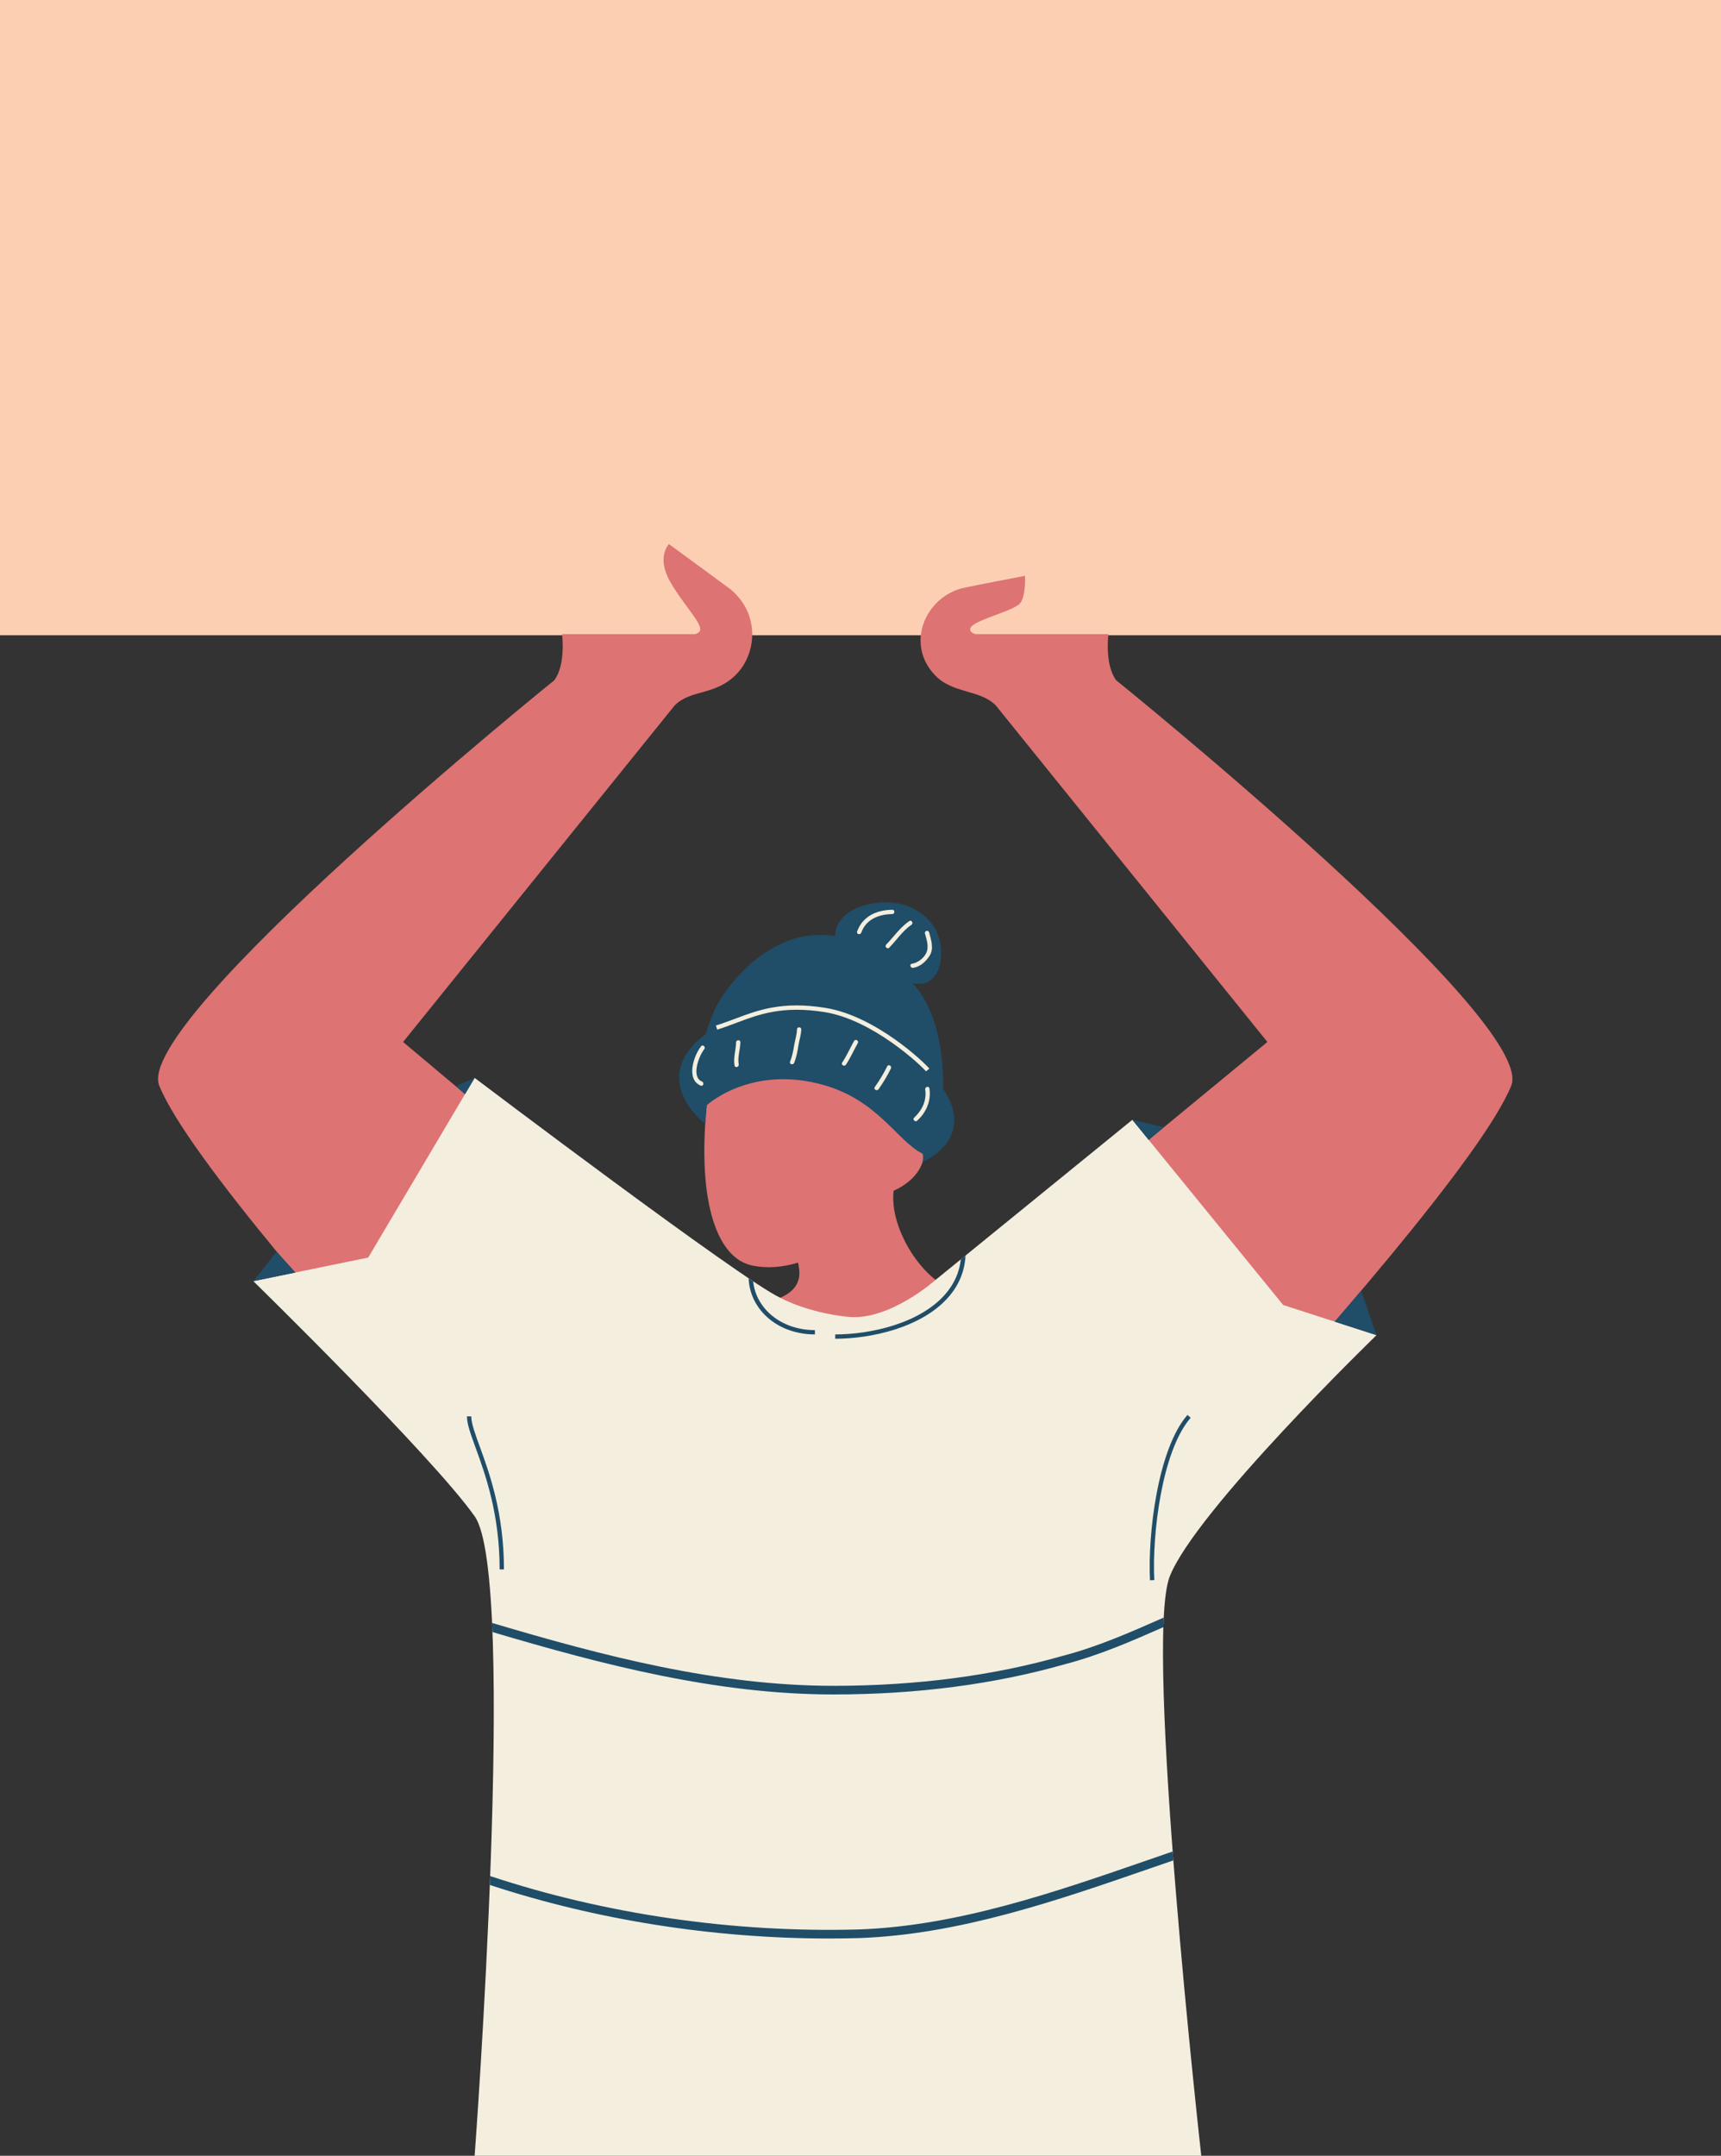
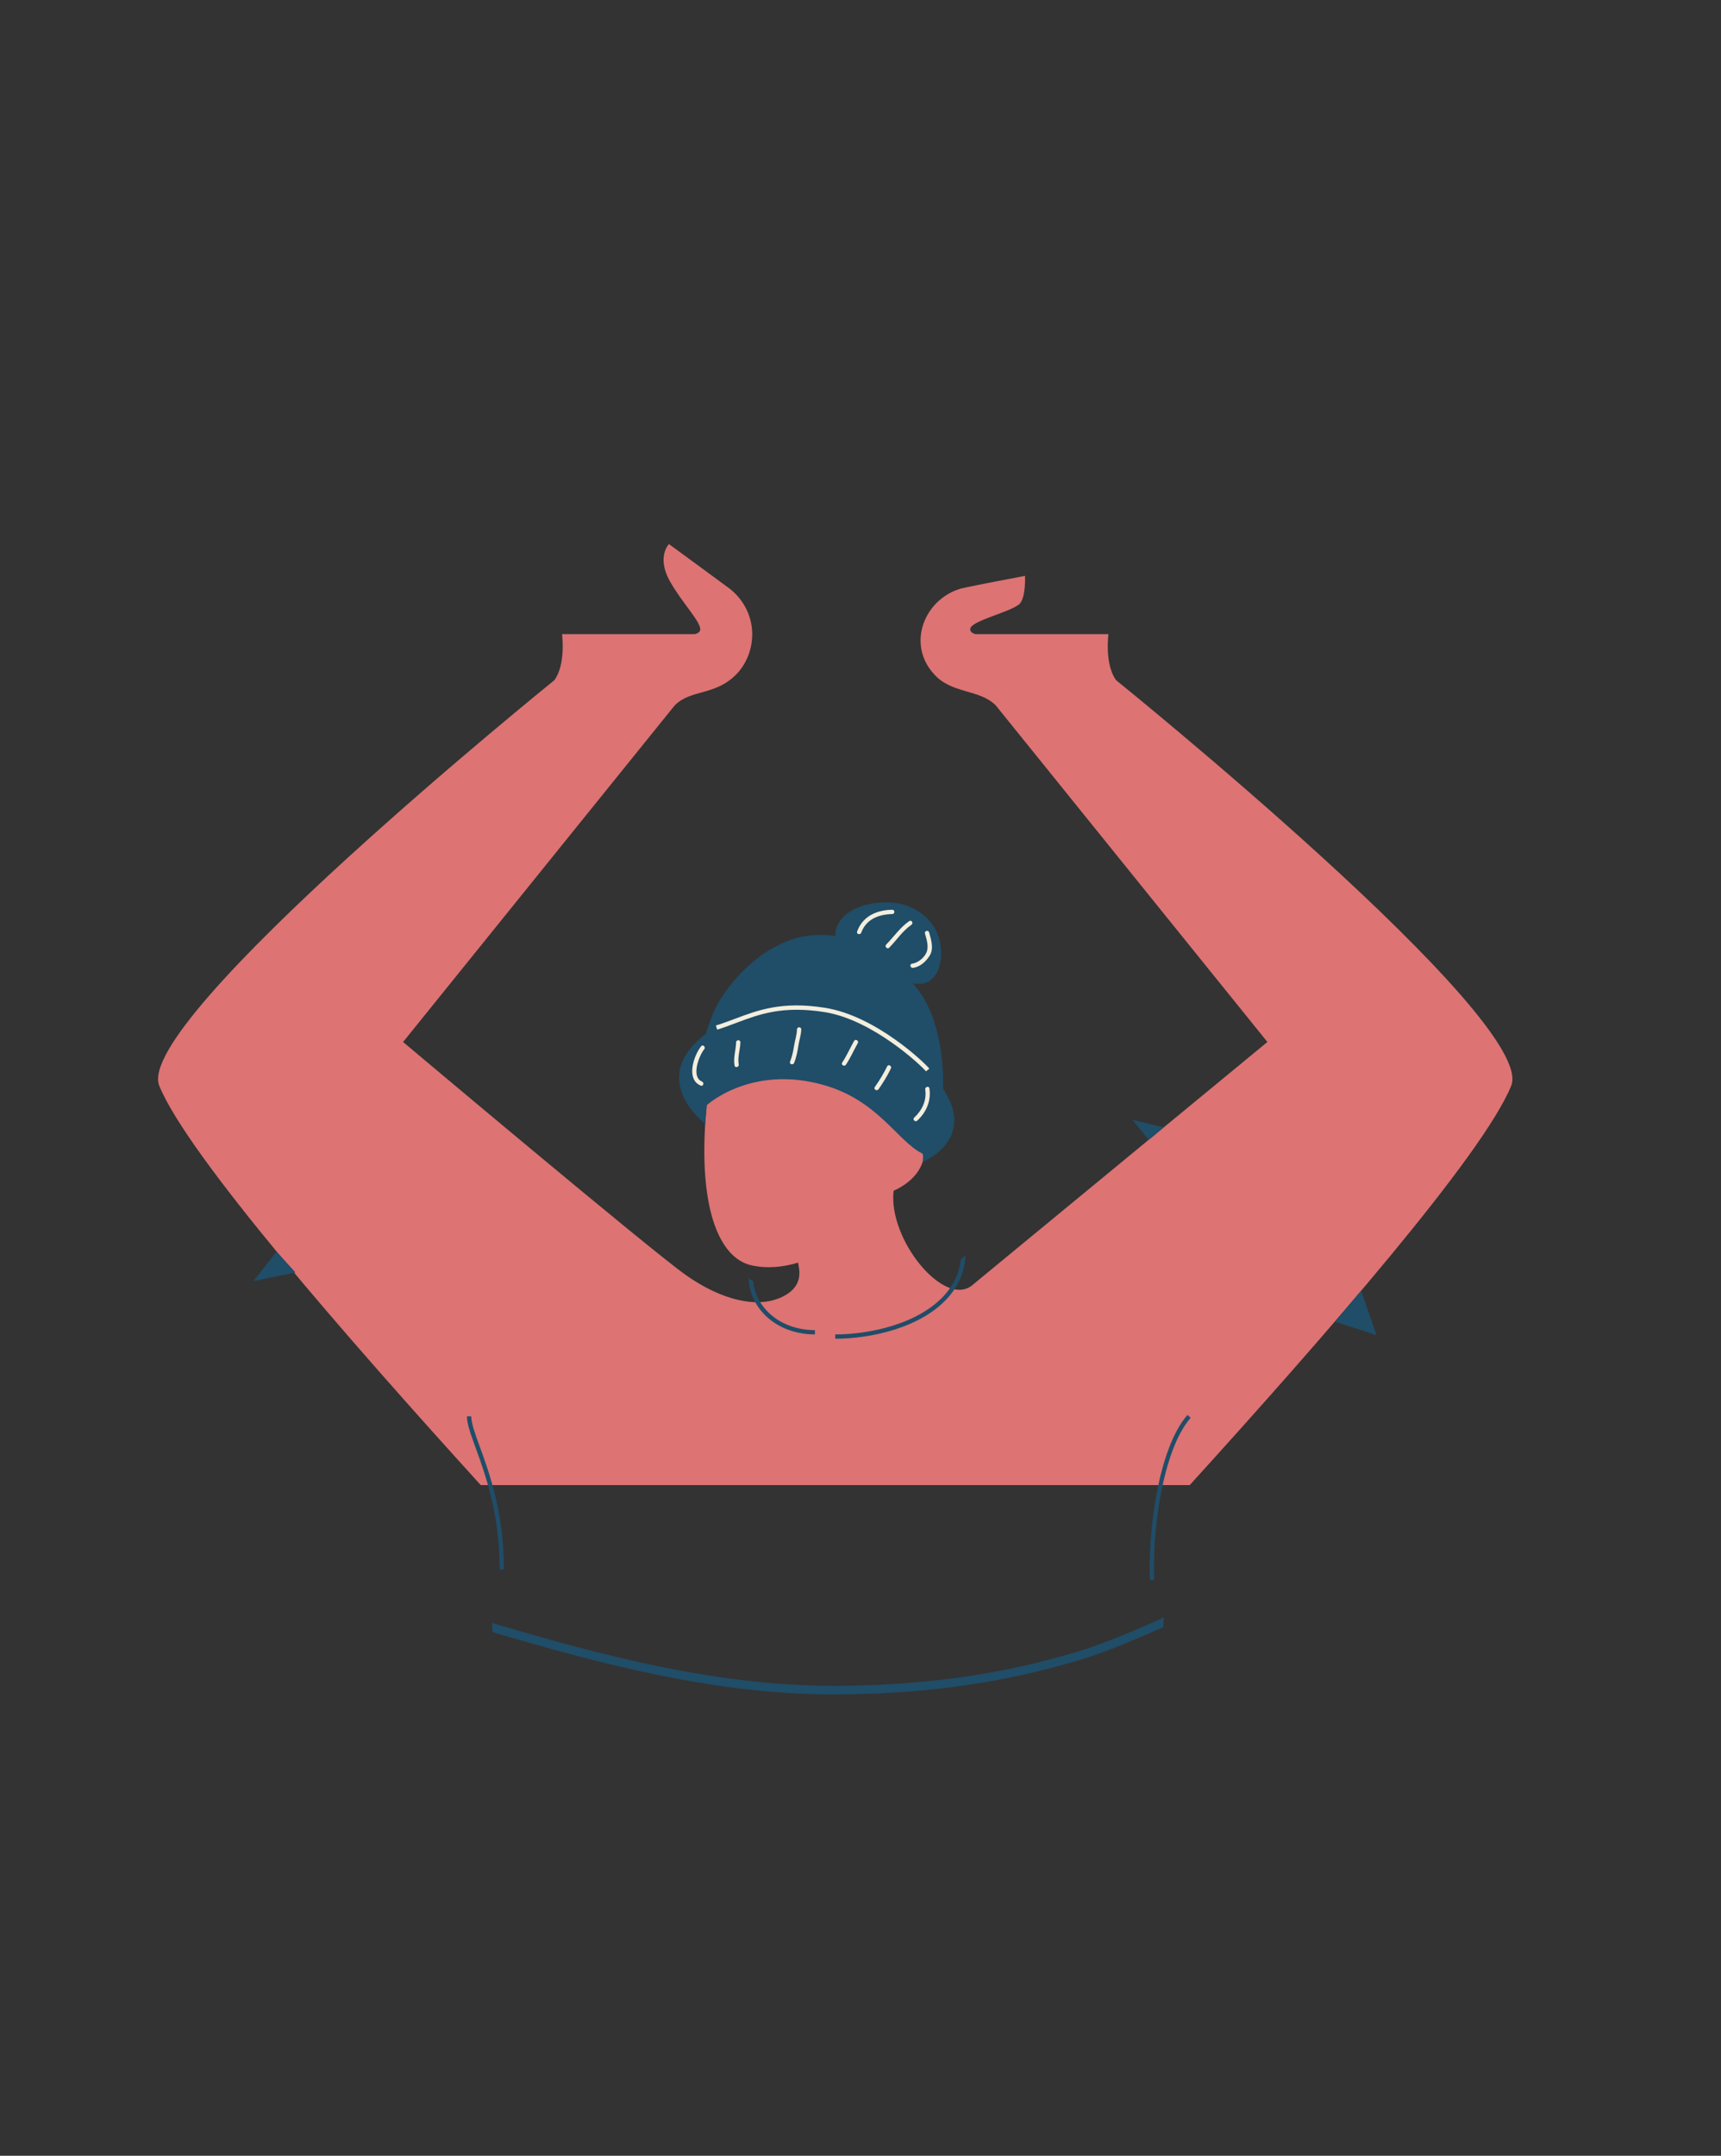
<svg xmlns="http://www.w3.org/2000/svg" height="500.0" preserveAspectRatio="xMidYMid meet" version="1.0" viewBox="0.0 0.0 399.4 500.0" width="399.4" zoomAndPan="magnify">
  <rect x="0.0" y="0.0" width="399.4" height="500.0" fill="#333333" stroke="none" />
  <defs>
    <clipPath id="a">
-       <path d="M 0 0 L 399.449 0 L 399.449 148 L 0 148 Z M 0 0" />
-     </clipPath>
+       </clipPath>
  </defs>
  <g>
    <g clip-path="url(#a)" id="change1_1">
-       <path d="M 0 0 L 399.453 0 L 399.453 147.34 L 0 147.34 L 0 0" fill="#fccfb3" />
-     </g>
+       </g>
    <g id="change2_1">
      <path d="M 259.039 157.777 C 256.297 154.109 257.238 147.078 257.238 147.078 L 226.398 147.078 C 225.59 146.859 225.141 146.496 225.16 145.891 C 225.223 144.004 234.207 142.086 236.566 140.121 C 238.141 138.547 237.879 133.566 237.879 133.566 C 237.879 133.566 226.734 135.664 223.195 136.449 C 214.543 138.809 210.219 149.43 216.902 156.508 C 220.965 160.938 227.418 159.855 231.113 163.633 L 294.129 241.672 C 294.129 241.672 232.09 292.762 225.621 298.09 C 219.152 303.414 206.07 287.461 207.383 276.18 C 211.961 274.129 216.312 269.824 213.887 262.727 C 212.969 260.031 211.027 260.18 209.082 261.562 C 209.266 255.363 208.535 253.836 206.961 251.129 C 198.836 237.133 165.75 238.574 164.008 256.344 C 161.75 279.367 166.633 291.801 174.457 293.488 C 178.105 294.277 181.734 293.898 185.207 292.848 C 185.508 294.508 186.695 298.566 181.07 300.992 C 175.438 303.422 167.457 301.504 159.34 295.852 C 151.219 290.203 93.547 241.672 93.547 241.672 L 156.559 163.633 C 160.258 159.855 165.875 161.402 170.773 156.508 C 175.672 151.613 176.418 142.336 169.488 136.641 C 166.582 134.473 155.242 126.191 155.242 126.191 C 155.242 126.191 152.293 129.145 155.469 134.816 C 158.145 139.594 162.449 144.004 162.512 145.891 C 162.531 146.496 162.082 146.859 161.273 147.078 L 130.438 147.078 C 130.438 147.078 131.375 154.109 128.637 157.777 C 128.637 157.777 30.82 236.699 36.961 251.82 C 43.48 267.871 80.422 310.164 111.57 344.445 L 276.102 344.445 C 307.254 310.164 344.195 267.871 350.715 251.82 C 356.855 236.699 259.039 157.777 259.039 157.777" fill="#dd7373" />
    </g>
    <g id="change3_1">
-       <path d="M 319.453 309.668 L 297.789 302.668 L 262.789 259.719 L 217.137 296.84 C 217.137 296.84 206.406 306.418 196.789 305.418 C 187.172 304.418 181.07 300.988 181.07 300.988 C 172.32 297.02 110.152 250 110.152 250 L 85.453 291.668 L 58.785 297.141 C 58.785 297.141 100.152 337.559 110.152 351.668 C 120.152 365.777 110.152 500 110.152 500 L 278.785 500 C 278.785 500 265.453 381 271.453 365.668 C 277.453 350.336 319.453 309.668 319.453 309.668" fill="#f3eede" />
-     </g>
+       </g>
    <g id="change3_2">
      <path d="M 163.039 255.875 L 163.328 255.609 C 163.605 255.352 170.285 249.301 181.781 249.301 C 184.961 249.301 188.23 249.773 191.512 250.707 C 199.785 253.066 204.652 257.879 208.562 261.742 C 210.699 263.852 212.539 265.672 214.477 266.645 C 214.789 266.805 215.094 267.082 215.188 267.816 C 216.785 266.863 219.246 264.984 220.133 262.105 C 220.957 259.438 220.258 256.398 218.051 253.086 L 217.875 252.824 L 217.883 252.512 C 217.969 248.355 217.645 237.938 212.805 230.914 C 212.32 230.227 211.777 229.527 211.102 228.707 L 209.41 226.656 L 212.035 227.086 C 212.508 227.16 212.941 227.199 213.328 227.199 C 213.512 227.199 213.684 227.191 213.805 227.18 C 214.855 227.016 215.668 226.484 216.289 225.547 C 217.531 223.676 217.664 220.625 217.145 218.547 C 215.996 213.297 211.023 210.609 206.883 210.332 C 206.477 210.301 206.055 210.285 205.621 210.285 C 201.477 210.285 196.52 211.66 195.07 215.484 C 194.906 215.973 194.836 216.5 194.855 217.047 L 194.898 218.246 L 193.711 218.074 C 192.656 217.922 191.586 217.844 190.527 217.844 C 189.02 217.844 187.492 218 186.012 218.309 C 179.098 219.895 171.996 225.594 167.504 233.141 C 166.492 235.031 165.609 237.25 164.719 240.125 L 164.617 240.441 L 164.359 240.633 C 160.535 243.535 158.598 246.66 158.594 249.93 C 158.594 253.68 161.145 256.867 162.82 258.562 L 163.039 255.875" fill="#f3eede" />
    </g>
    <g id="change4_1">
      <path d="M 315.898 299.352 L 309.781 306.531 L 319.449 309.664 Z M 315.898 299.352" fill="#204d68" />
    </g>
    <g id="change4_2">
      <path d="M 270.09 261.465 L 262.789 259.715 L 266.59 264.383 Z M 270.09 261.465" fill="#204d68" />
    </g>
    <g id="change4_3">
-       <path d="M 105.781 251.934 L 107.91 253.773 L 110.148 250.004 Z M 105.781 251.934" fill="#204d68" />
-     </g>
+       </g>
    <g id="change4_4">
      <path d="M 58.789 297.145 L 68.57 295.133 L 64.199 290.293 Z M 58.789 297.145" fill="#204d68" />
    </g>
    <g id="change4_5">
      <path d="M 114.199 376.414 C 114.23 377.109 114.262 377.812 114.289 378.527 C 139.945 386.133 166.34 393 193.453 393 C 212.789 393 230.883 390.633 247.207 385.969 C 255.129 383.902 262.68 380.617 269.988 377.391 C 270.016 376.617 270.047 375.879 270.082 375.164 C 270.043 375.18 270.004 375.199 269.965 375.215 C 262.484 378.52 254.754 381.934 246.68 384.039 C 230.512 388.66 212.605 391 193.453 391 C 166.383 391 139.922 384.059 114.199 376.414" fill="#204d68" />
    </g>
    <g id="change4_6">
-       <path d="M 266.543 431.359 C 244.785 438.887 222.285 446.672 199.426 447.504 C 170.191 448.324 140.438 443.969 113.758 435.121 C 113.73 435.809 113.703 436.496 113.676 437.184 C 138.281 445.277 165.438 449.602 192.41 449.602 C 194.77 449.602 197.137 449.566 199.492 449.5 C 222.66 448.656 245.301 440.824 267.199 433.246 C 268.883 432.664 270.598 432.074 272.309 431.484 C 272.258 430.797 272.203 430.109 272.152 429.422 C 270.27 430.07 268.391 430.719 266.543 431.359" fill="#204d68" />
-     </g>
+       </g>
    <g id="change4_7">
      <path d="M 193.836 309.5 L 193.836 310.5 C 202.039 310.5 213.836 307.98 220.086 300.871 C 222.562 298.055 223.887 294.809 224.074 291.199 L 222.988 292.082 C 222.648 295.094 221.438 297.82 219.336 300.215 C 213.305 307.07 201.832 309.5 193.836 309.5" fill="#204d68" />
    </g>
    <g id="change4_8">
      <path d="M 189.121 309.5 L 189.121 308.5 C 184.344 308.5 180.066 306.629 177.387 303.367 C 175.895 301.555 175.02 299.43 174.785 297.184 C 174.445 296.953 174.094 296.719 173.73 296.477 C 173.84 299.215 174.816 301.812 176.613 304.004 C 179.484 307.496 184.043 309.5 189.121 309.5" fill="#204d68" />
    </g>
    <g id="change4_9">
      <path d="M 266.883 366.527 L 267.883 366.477 C 267.348 355.797 269.664 336.449 276.328 328.828 L 275.578 328.172 C 268.73 336 266.34 355.688 266.883 366.527" fill="#204d68" />
    </g>
    <g id="change4_10">
      <path d="M 116.953 364 C 116.953 350.922 113.57 341.629 111.328 335.48 C 110.234 332.469 109.367 330.094 109.367 328.5 L 108.367 328.5 C 108.367 330.27 109.219 332.598 110.391 335.82 C 112.605 341.906 115.953 351.102 115.953 364 L 116.953 364" fill="#204d68" />
    </g>
    <g id="change4_11">
      <path d="M 162.73 242.645 C 163.129 242.145 163.84 242.863 163.43 243.352 C 162.219 244.852 160.328 249.781 162.898 250.832 C 163.488 251.074 163.23 252.043 162.629 251.793 C 159.141 250.371 160.969 244.812 162.73 242.645 Z M 170.539 236.305 C 175.949 234.262 181.539 232.152 191.531 233.754 C 203.238 235.633 214.57 246.465 215.68 247.852 L 214.898 248.484 C 213.969 247.312 202.68 236.555 191.379 234.742 C 181.648 233.191 176.18 235.242 170.891 237.234 C 169.461 237.773 167.98 238.332 166.441 238.812 L 166.141 237.852 C 167.648 237.383 169.121 236.832 170.539 236.305 Z M 198.91 216.055 C 200.199 212.484 203.461 211.055 207.078 211.004 C 207.719 210.992 207.719 211.992 207.078 212.004 C 203.949 212.055 201.012 213.184 199.871 216.324 C 199.66 216.922 198.691 216.664 198.91 216.055 Z M 211.012 213.633 C 211.551 213.262 212.051 214.133 211.52 214.492 C 209.461 215.902 208.102 218.031 206.371 219.793 C 205.922 220.254 205.211 219.543 205.66 219.082 C 207.461 217.254 208.871 215.102 211.012 213.633 Z M 214.66 216.512 C 214.488 215.883 215.449 215.621 215.621 216.242 C 216.078 217.895 216.77 220.004 215.781 221.602 C 214.93 222.984 213.57 224.242 211.898 224.484 C 211.27 224.574 211 223.613 211.629 223.523 C 212.969 223.324 214.309 222.305 214.922 221.094 C 215.648 219.652 215.059 217.973 214.66 216.512 Z M 212.871 259.914 C 212.398 260.352 211.691 259.645 212.16 259.215 C 213.988 257.531 215.109 255.215 214.719 252.691 C 214.629 252.062 215.59 251.793 215.691 252.434 C 216.129 255.305 214.988 257.973 212.871 259.914 Z M 206.762 247.812 C 205.941 249.504 204.961 251.094 203.891 252.633 C 203.52 253.152 202.648 252.652 203.02 252.121 C 204.102 250.594 205.07 248.992 205.898 247.312 C 206.18 246.734 207.039 247.242 206.762 247.812 Z M 199.07 241.941 C 198.141 243.594 197.379 245.352 196.32 246.941 C 195.969 247.473 195.102 246.973 195.461 246.434 C 196.512 244.844 197.27 243.094 198.211 241.434 C 198.531 240.871 199.391 241.383 199.07 241.941 Z M 185.289 242.492 C 185.09 243.871 184.82 245.203 184.309 246.512 C 184.078 247.102 183.109 246.844 183.352 246.242 C 183.789 245.113 184.07 243.941 184.25 242.742 C 184.441 241.422 184.93 240.074 184.949 238.754 C 184.969 238.102 185.969 238.102 185.949 238.754 C 185.93 240.023 185.48 241.234 185.289 242.492 Z M 171.441 246.871 C 171.551 247.504 170.59 247.773 170.469 247.133 C 170.148 245.305 170.781 243.574 170.828 241.754 C 170.852 241.102 171.852 241.102 171.828 241.754 C 171.781 243.465 171.129 245.164 171.441 246.871 Z M 163.66 260.664 L 164.012 256.344 C 164.012 256.344 174.289 246.832 191.23 251.672 C 203.789 255.254 208.262 264.645 214.031 267.543 C 214.391 267.723 214.121 269.492 214.121 269.492 C 214.121 269.492 226.762 264.371 218.879 252.531 C 219.039 245.043 217.672 236.215 213.621 230.332 C 213.07 229.555 212.48 228.805 211.871 228.074 C 212.621 228.191 213.328 228.234 213.949 228.164 C 218.289 227.504 218.949 221.664 218.121 218.332 C 216.949 213.004 211.949 209.664 206.949 209.332 C 202.449 209.004 195.949 210.332 194.121 215.164 C 193.91 215.805 193.828 216.441 193.859 217.082 C 191.25 216.703 188.551 216.754 185.789 217.332 C 177.789 219.164 170.789 225.664 166.621 232.664 C 165.449 234.871 164.539 237.332 163.77 239.832 C 163.762 239.832 163.762 239.832 163.762 239.832 C 149.949 250.305 163.66 260.664 163.66 260.664" fill="#204d68" />
    </g>
  </g>
</svg>